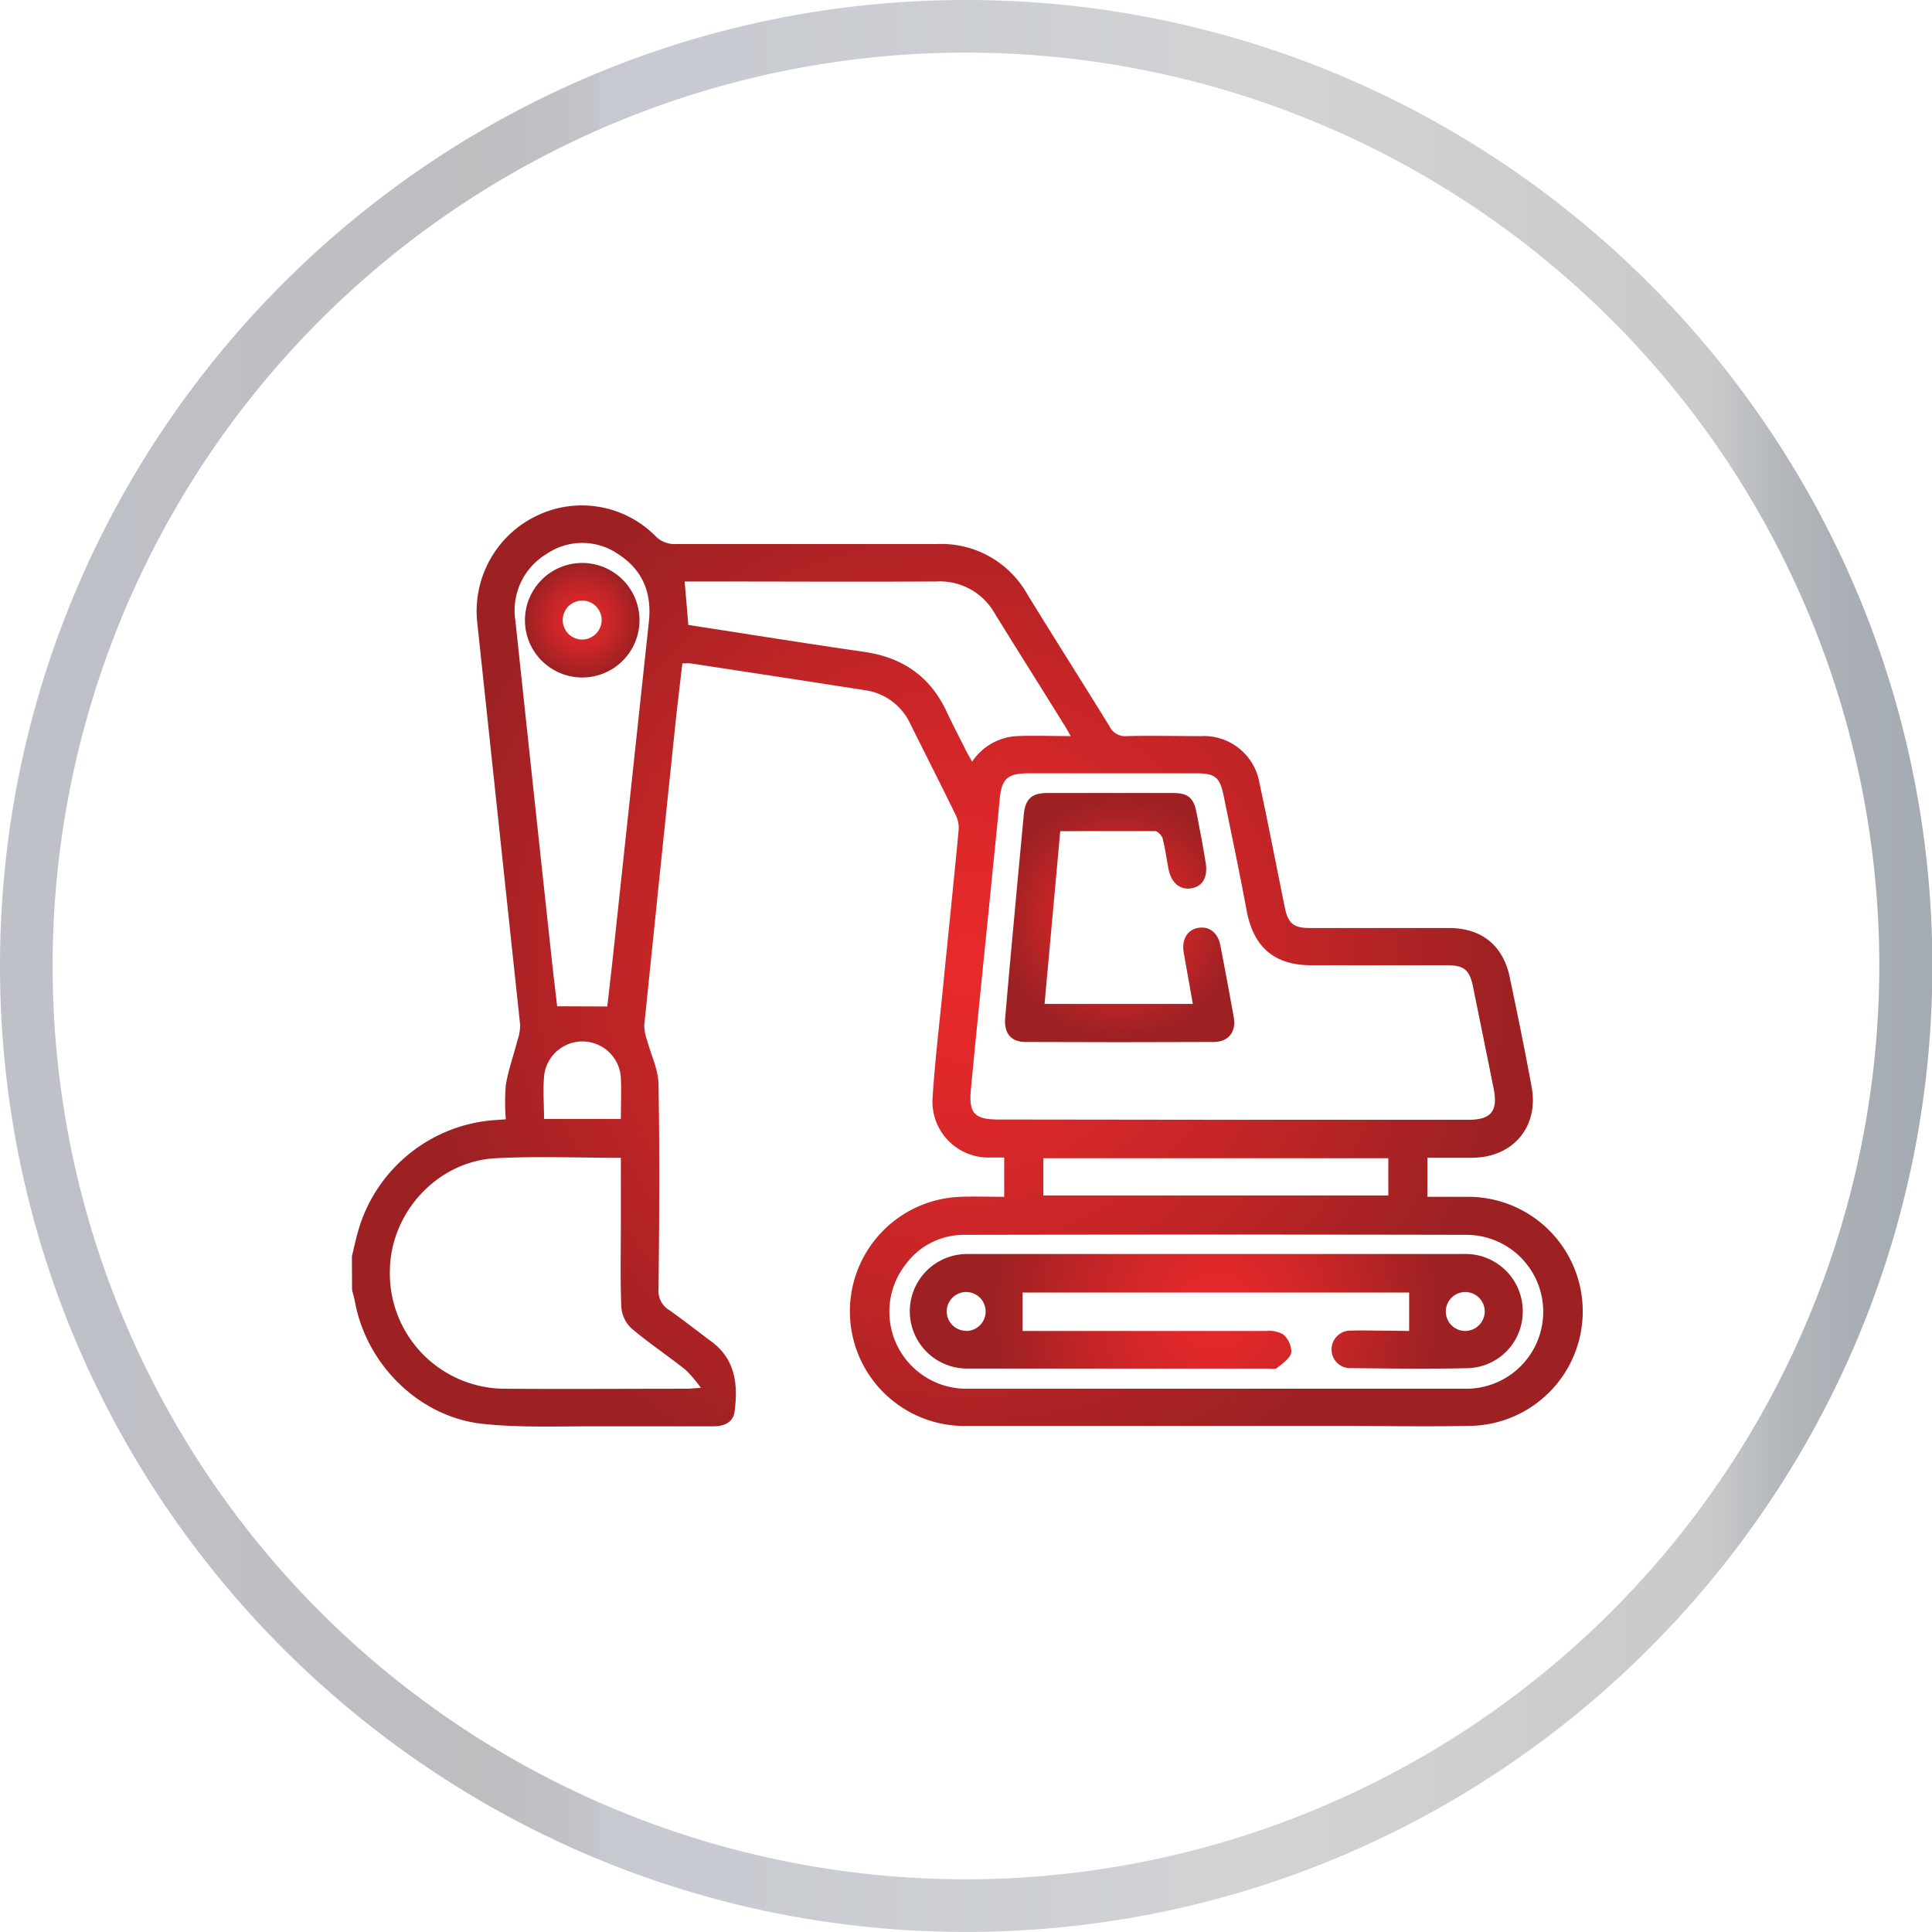
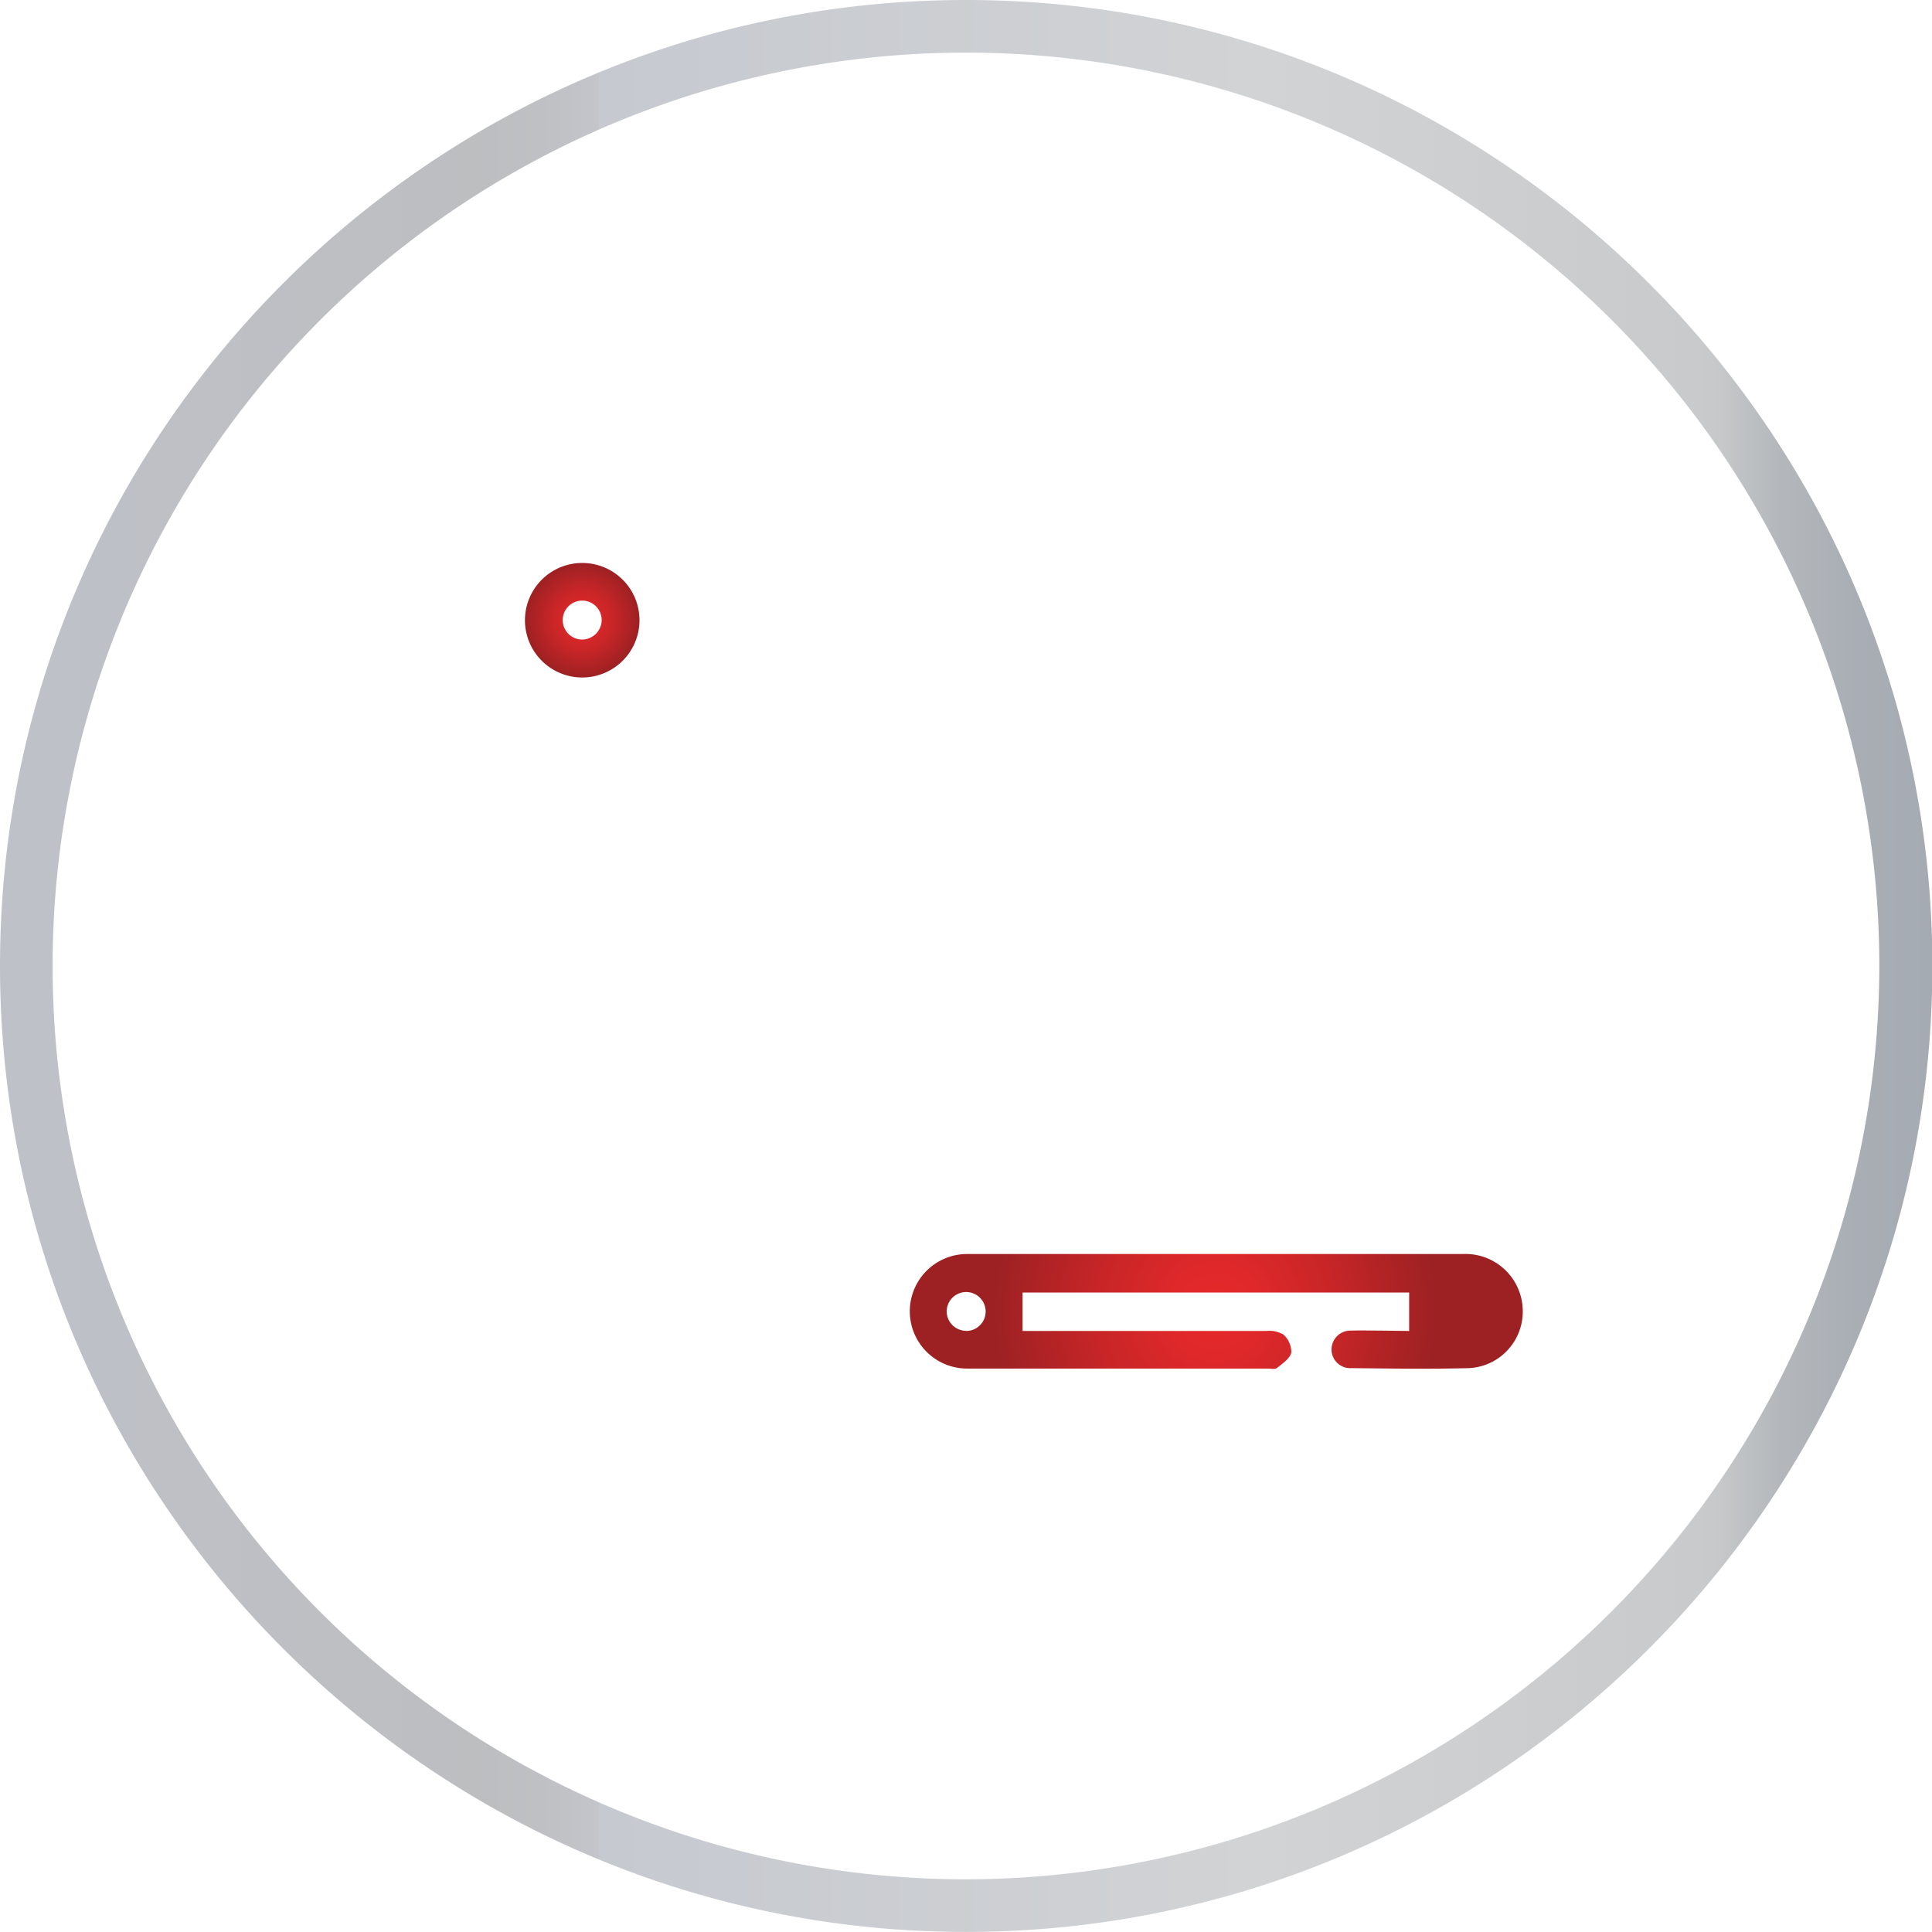
<svg xmlns="http://www.w3.org/2000/svg" xmlns:xlink="http://www.w3.org/1999/xlink" viewBox="0 0 269.89 269.88">
  <defs>
    <style>.cls-1{fill:url(#linear-gradient);}.cls-2{fill:url(#radial-gradient);}.cls-3{fill:url(#radial-gradient-2);}.cls-4{fill:url(#radial-gradient-3);}.cls-5{fill:url(#radial-gradient-4);}</style>
    <linearGradient id="linear-gradient" y1="134.94" x2="269.89" y2="134.94" gradientUnits="userSpaceOnUse">
      <stop offset="0" stop-color="#e0dfdf" />
      <stop offset="0" stop-color="#d2d2d6" />
      <stop offset="0" stop-color="#bfc1c9" />
      <stop offset="0.25" stop-color="#bcbec0" />
      <stop offset="0.28" stop-color="#bec0c3" />
      <stop offset="0.31" stop-color="#c3c5cb" />
      <stop offset="0.31" stop-color="#c6c9d0" />
      <stop offset="0.62" stop-color="#d0d2d4" />
      <stop offset="0.65" stop-color="#d1d3d4" />
      <stop offset="0.88" stop-color="#c9cacb" />
      <stop offset="0.89" stop-color="#c6c8c9" />
      <stop offset="0.92" stop-color="#b4b8bc" />
      <stop offset="0.96" stop-color="#a9aeb5" />
      <stop offset="1" stop-color="#a5abb2" />
    </linearGradient>
    <radialGradient id="radial-gradient" cx="134.95" cy="134.94" r="75.82" gradientUnits="userSpaceOnUse">
      <stop offset="0" stop-color="#e8292b" />
      <stop offset="0.21" stop-color="#df282a" />
      <stop offset="0.56" stop-color="#c62527" />
      <stop offset="0.99" stop-color="#9e2123" />
      <stop offset="1" stop-color="#9d2123" />
    </radialGradient>
    <radialGradient id="radial-gradient-2" cx="156.41" cy="128.23" r="16.72" xlink:href="#radial-gradient" />
    <radialGradient id="radial-gradient-3" cx="169.83" cy="183.21" r="30.83" xlink:href="#radial-gradient" />
    <radialGradient id="radial-gradient-4" cx="81.34" cy="86.65" r="7.99" xlink:href="#radial-gradient" />
  </defs>
  <g id="Layer_2" data-name="Layer 2">
    <g id="Layer_1-2" data-name="Layer 1">
      <path class="cls-1" d="M134.94,0C60.53,0,0,60.53,0,134.94S60.53,269.88,134.94,269.88s135-60.53,135-134.94S209.35,0,134.94,0Zm0,262.53A127.59,127.59,0,1,1,262.53,134.94,127.73,127.73,0,0,1,134.94,262.53Z" />
-       <path class="cls-2" d="M49.16,175.49c.29-1.19.54-2.38.88-3.56a21.44,21.44,0,0,1,19.22-15.47l1.4-.1a29.41,29.41,0,0,1,0-4.79c.35-2.11,1.09-4.14,1.62-6.22a6.52,6.52,0,0,0,.38-2.19q-3-28.14-6-56.28a14.77,14.77,0,0,1,8.13-14.74,14.49,14.49,0,0,1,16.72,2.69A3.75,3.75,0,0,0,94.49,76c12.12,0,24.24,0,36.36,0a13.78,13.78,0,0,1,12.65,7c3.79,6.18,7.7,12.3,11.5,18.48a2.39,2.39,0,0,0,2.38,1.35c3.46-.08,6.93,0,10.39,0a7.87,7.87,0,0,1,8.16,6.51c1.25,5.78,2.36,11.59,3.54,17.38.46,2.28,1.23,2.92,3.53,2.92,6.48,0,13,0,19.44,0,4.49,0,7.52,2.41,8.45,6.82,1.08,5.13,2.13,10.26,3.08,15.42,1,5.55-2.62,9.81-8.29,9.85-2.05,0-4.11,0-6.28,0v5.46c1.87,0,3.75,0,5.63,0a16,16,0,0,1,.14,32c-6.26.12-12.52,0-18.77,0-17,0-34.08,0-51.11,0a16,16,0,0,1-1.11-32c2-.08,4,0,6.1,0V161.7c-.69,0-1.34,0-2,0a7.82,7.82,0,0,1-8-8.44c.35-5.34,1-10.67,1.52-16,.7-7.11,1.45-14.22,2.12-21.33a4.12,4.12,0,0,0-.41-2.07c-2.08-4.26-4.23-8.49-6.34-12.73a8.2,8.2,0,0,0-6.32-4.71c-8.1-1.27-16.21-2.5-24.32-3.74a9.57,9.57,0,0,0-1.21,0c-.31,2.69-.64,5.39-.93,8.08Q92.17,122,90,143.23a6.84,6.84,0,0,0,.42,2.18c.54,2,1.54,4,1.57,6.05.17,9.55.11,19.1,0,28.65A3.1,3.1,0,0,0,93.47,183c2,1.4,3.93,2.94,5.91,4.4,3.38,2.51,3.73,6.06,3.24,9.79-.2,1.53-1.5,2.07-3,2.06-5.7,0-11.4,0-17.1,0-5.08,0-10.19.19-15.22-.36-8.8-1-16.14-8.32-17.72-17.08-.1-.54-.27-1.07-.4-1.61Zm123-19.06h33c3.13,0,4.12-1.23,3.5-4.33q-1.43-7.12-2.89-14.26c-.48-2.35-1.23-3-3.67-3H183.19c-5.08,0-8-2.44-9-7.42-1-5.42-2.15-10.83-3.25-16.24-.54-2.63-1.2-3.15-3.84-3.15H143.68c-3,0-3.78.76-4.05,3.82-.37,4.06-.8,8.11-1.2,12.16-.94,9.39-1.91,18.77-2.8,28.16-.33,3.38.52,4.22,3.88,4.22Zm-85.43,5.31c-6,0-11.76-.24-17.48.06-8.06.41-14.58,7.44-14.78,15.46A16.11,16.11,0,0,0,70.62,194c8.43.06,16.86,0,25.28,0,.48,0,1-.06,2-.13a18.32,18.32,0,0,0-2.08-2.47c-2.5-2-5.14-3.75-7.57-5.8a4.55,4.55,0,0,1-1.45-2.94c-.17-3.95-.07-7.92-.07-11.88ZM169.83,194c11.68,0,23.35,0,35,0a10.75,10.75,0,0,0,0-21.5q-35-.07-70.06,0a10.07,10.07,0,0,0-8.16,4A10.76,10.76,0,0,0,135,194C146.59,194,158.21,194,169.83,194Zm-85-53.4c.27-2.35.56-4.78.82-7.21q2.5-23.3,5-46.59c.42-4-.9-7.2-4.26-9.37a8.85,8.85,0,0,0-10.11,0A9.2,9.2,0,0,0,72,86.72q2.48,23.31,5,46.59c.26,2.48.57,4.95.83,7.26ZM96.15,87.3c8.23,1.27,16.38,2.58,24.55,3.76,5.34.76,9.21,3.4,11.52,8.31.85,1.82,1.78,3.6,2.68,5.39.26.51.55,1,.9,1.65a8,8,0,0,1,6.24-3.58c2.42-.1,4.85,0,7.53,0-.44-.77-.68-1.26-1-1.71C145.41,96,142.17,90.9,139,85.76a8.82,8.82,0,0,0-8.18-4.53c-11.16.06-22.33,0-33.49,0H95.64C95.82,83.38,96,85.26,96.15,87.3Zm97.79,74.5H145.75V167h48.19ZM76,156.31H86.73c0-2,.09-3.89,0-5.77A5.38,5.38,0,0,0,76,150.4C75.84,152.33,76,154.28,76,156.31Z" />
-       <path class="cls-3" d="M148.11,116.11l-2.19,24.13h20.71c-.44-2.46-.85-4.81-1.27-7.16-.31-1.81.48-3.19,2-3.46s2.77.62,3.13,2.48c.65,3.34,1.26,6.68,1.86,10,.37,2-.72,3.45-2.78,3.46q-13.15.06-26.31,0c-2,0-3-1.18-2.85-3.27.56-6.56,1.18-13.12,1.78-19.68.28-2.94.56-5.89.83-8.83.2-2.13,1.08-3,3.24-3q8.79,0,17.59,0c2.12,0,2.9.66,3.3,2.75.46,2.35.92,4.71,1.29,7.08.3,2-.48,3.21-2,3.48s-2.81-.69-3.2-2.65c-.28-1.42-.45-2.87-.81-4.27-.11-.44-.7-1.06-1.08-1.07C157,116.09,152.67,116.11,148.11,116.11Z" />
-       <path class="cls-4" d="M196.85,185.93v-5.37h-54v5.37h1.88q16.08,0,32.17,0a3.9,3.9,0,0,1,2.37.49,3.3,3.3,0,0,1,1.12,2.51c-.18.84-1.22,1.54-2,2.17-.28.22-.86.08-1.31.08-14,0-27.93,0-41.89,0a8,8,0,1,1-.19-16c5,0,10.05,0,15.08,0q27.15,0,54.29,0a8,8,0,0,1,8.35,7.81,7.91,7.91,0,0,1-7.5,8.13c-5.47.14-10.94.06-16.42,0a2.61,2.61,0,0,1-2.79-2.7,2.64,2.64,0,0,1,2.78-2.54c1.4-.05,2.79,0,4.19,0Zm-61.89,0a2.72,2.72,0,1,0-2.71-2.63A2.73,2.73,0,0,0,135,185.91Zm72.45-2.79a2.72,2.72,0,1,0-2.73,2.79A2.75,2.75,0,0,0,207.41,183.12Z" />
+       <path class="cls-4" d="M196.85,185.93v-5.37h-54v5.37h1.88q16.08,0,32.17,0a3.9,3.9,0,0,1,2.37.49,3.3,3.3,0,0,1,1.12,2.51c-.18.84-1.22,1.54-2,2.17-.28.22-.86.08-1.31.08-14,0-27.93,0-41.89,0a8,8,0,1,1-.19-16c5,0,10.05,0,15.08,0q27.15,0,54.29,0a8,8,0,0,1,8.35,7.81,7.91,7.91,0,0,1-7.5,8.13c-5.47.14-10.94.06-16.42,0a2.61,2.61,0,0,1-2.79-2.7,2.64,2.64,0,0,1,2.78-2.54c1.4-.05,2.79,0,4.19,0Zm-61.89,0a2.72,2.72,0,1,0-2.71-2.63A2.73,2.73,0,0,0,135,185.91Zm72.45-2.79A2.75,2.75,0,0,0,207.41,183.12Z" />
      <path class="cls-5" d="M81.13,94.64a8,8,0,1,1,8.2-7.78A8,8,0,0,1,81.13,94.64Zm2.92-8a2.72,2.72,0,1,0-2.82,2.7A2.75,2.75,0,0,0,84.05,86.67Z" />
    </g>
  </g>
</svg>